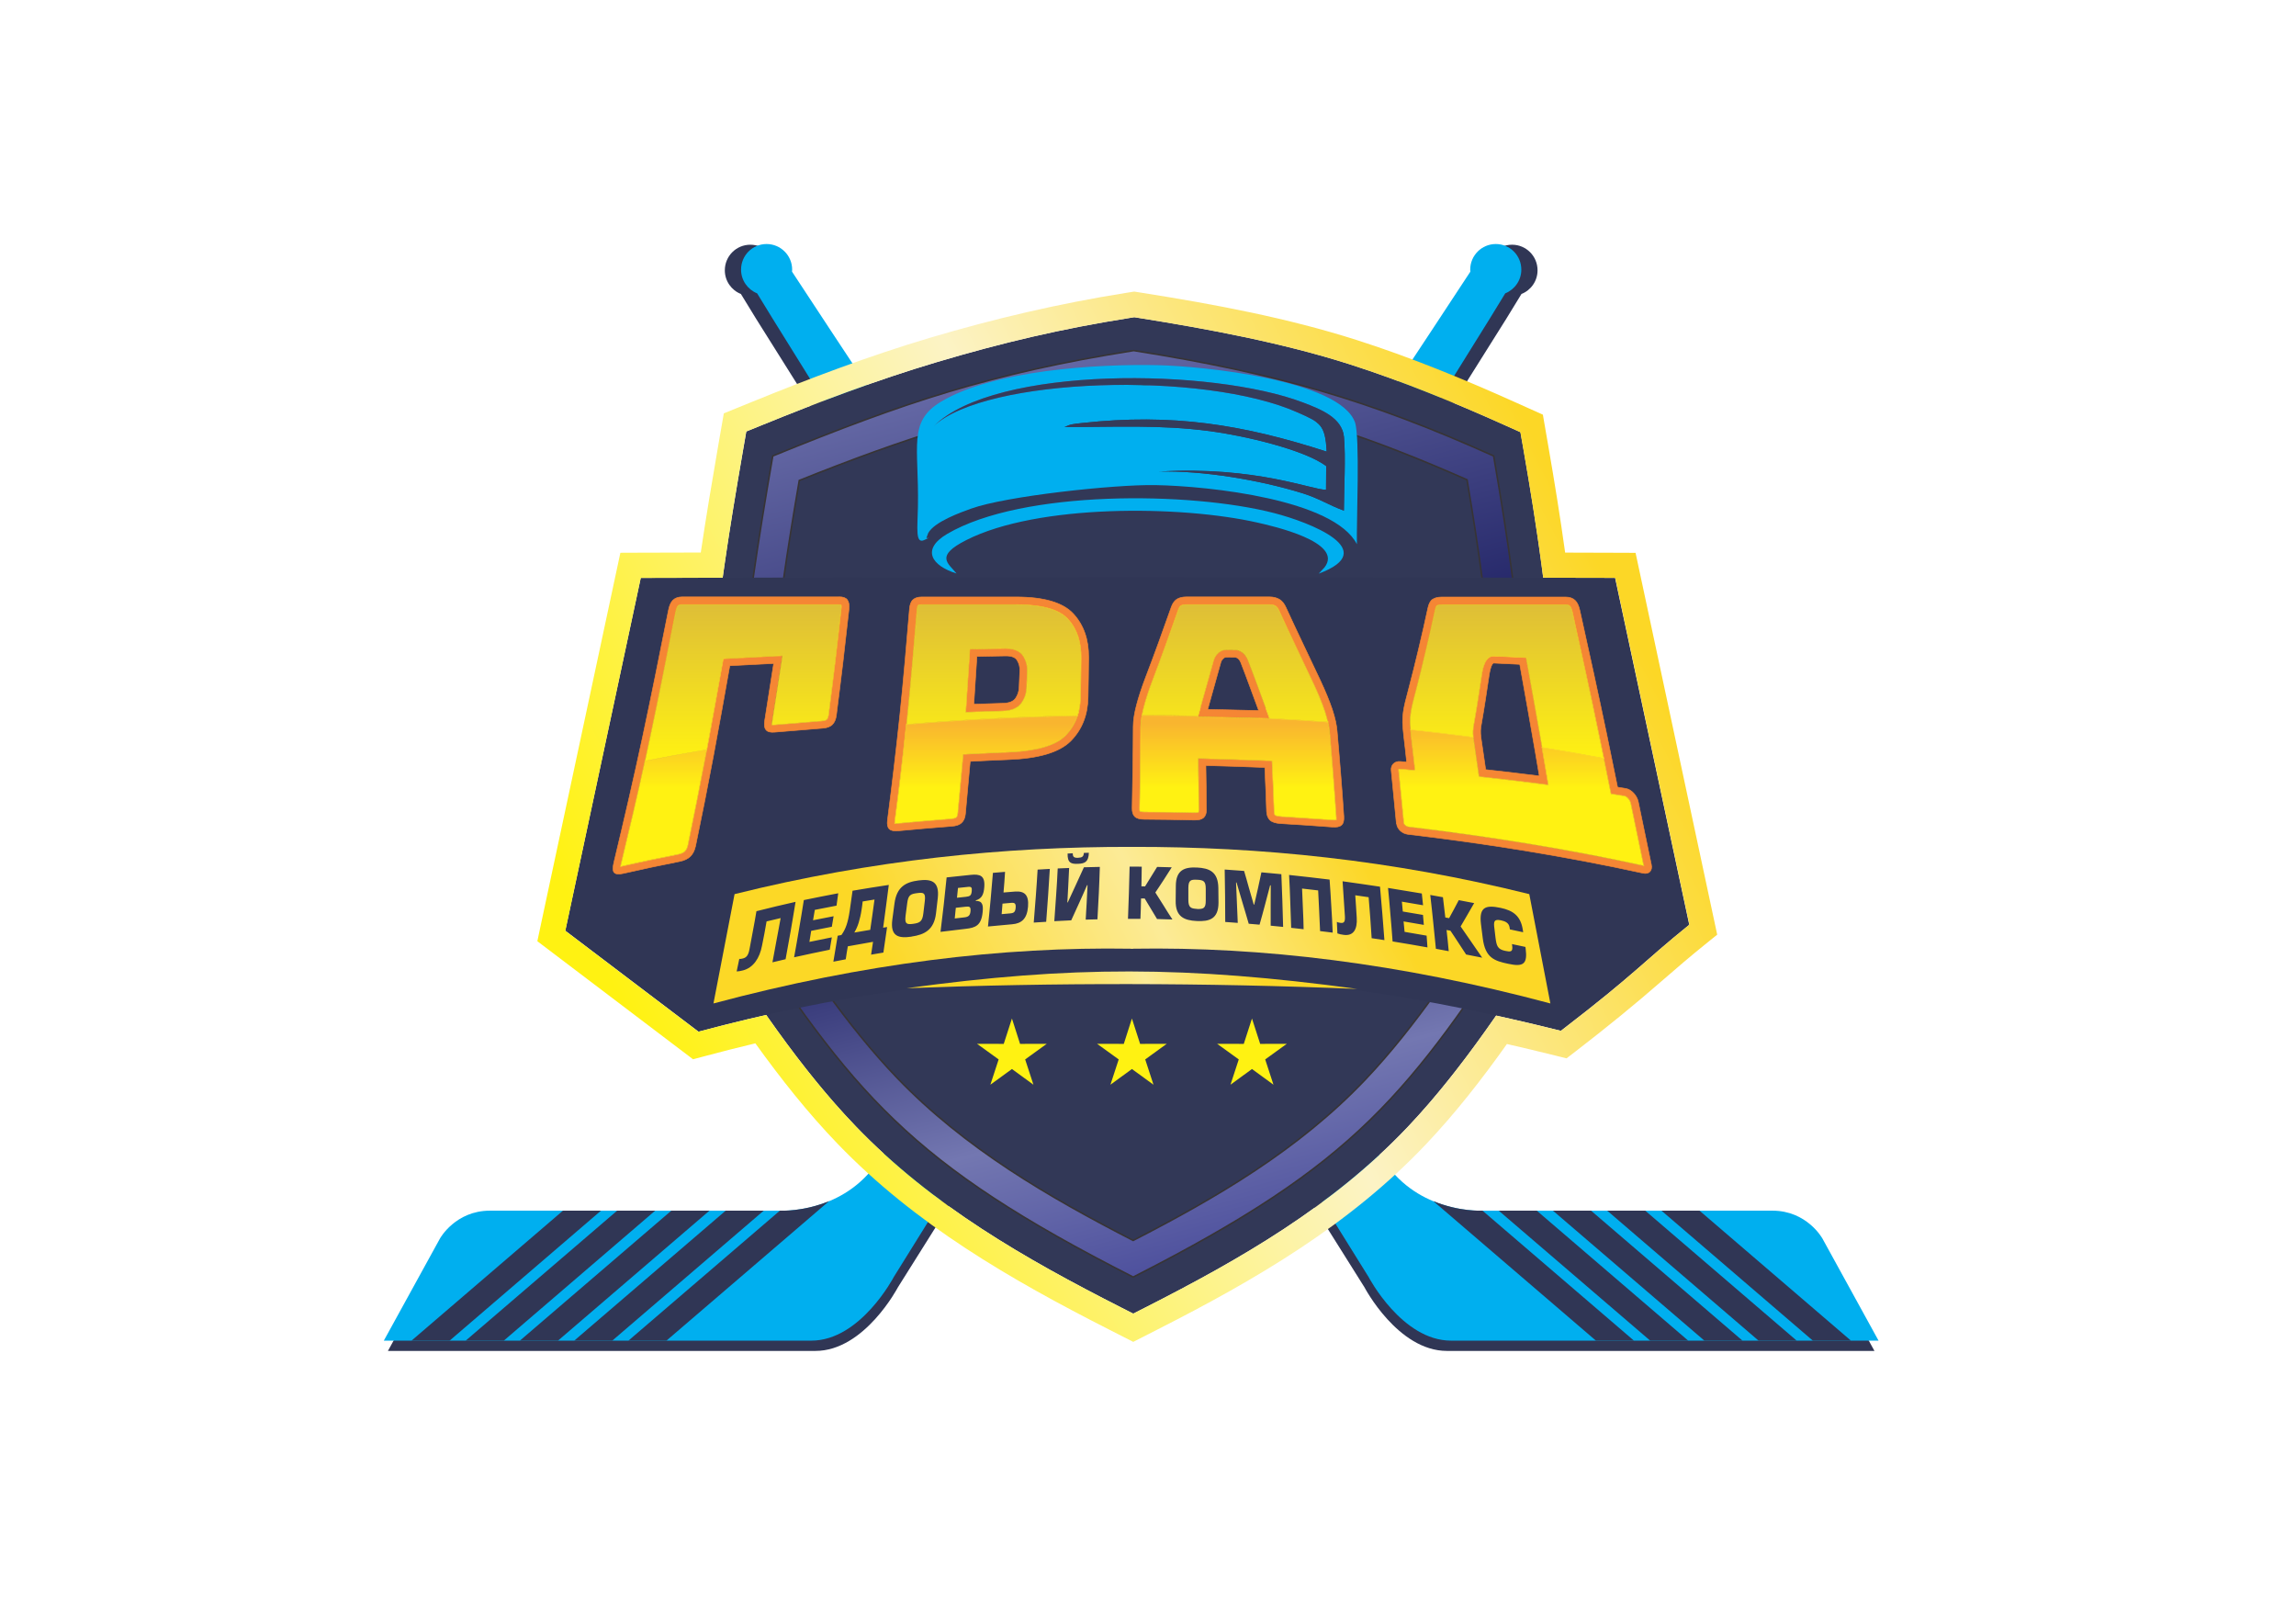
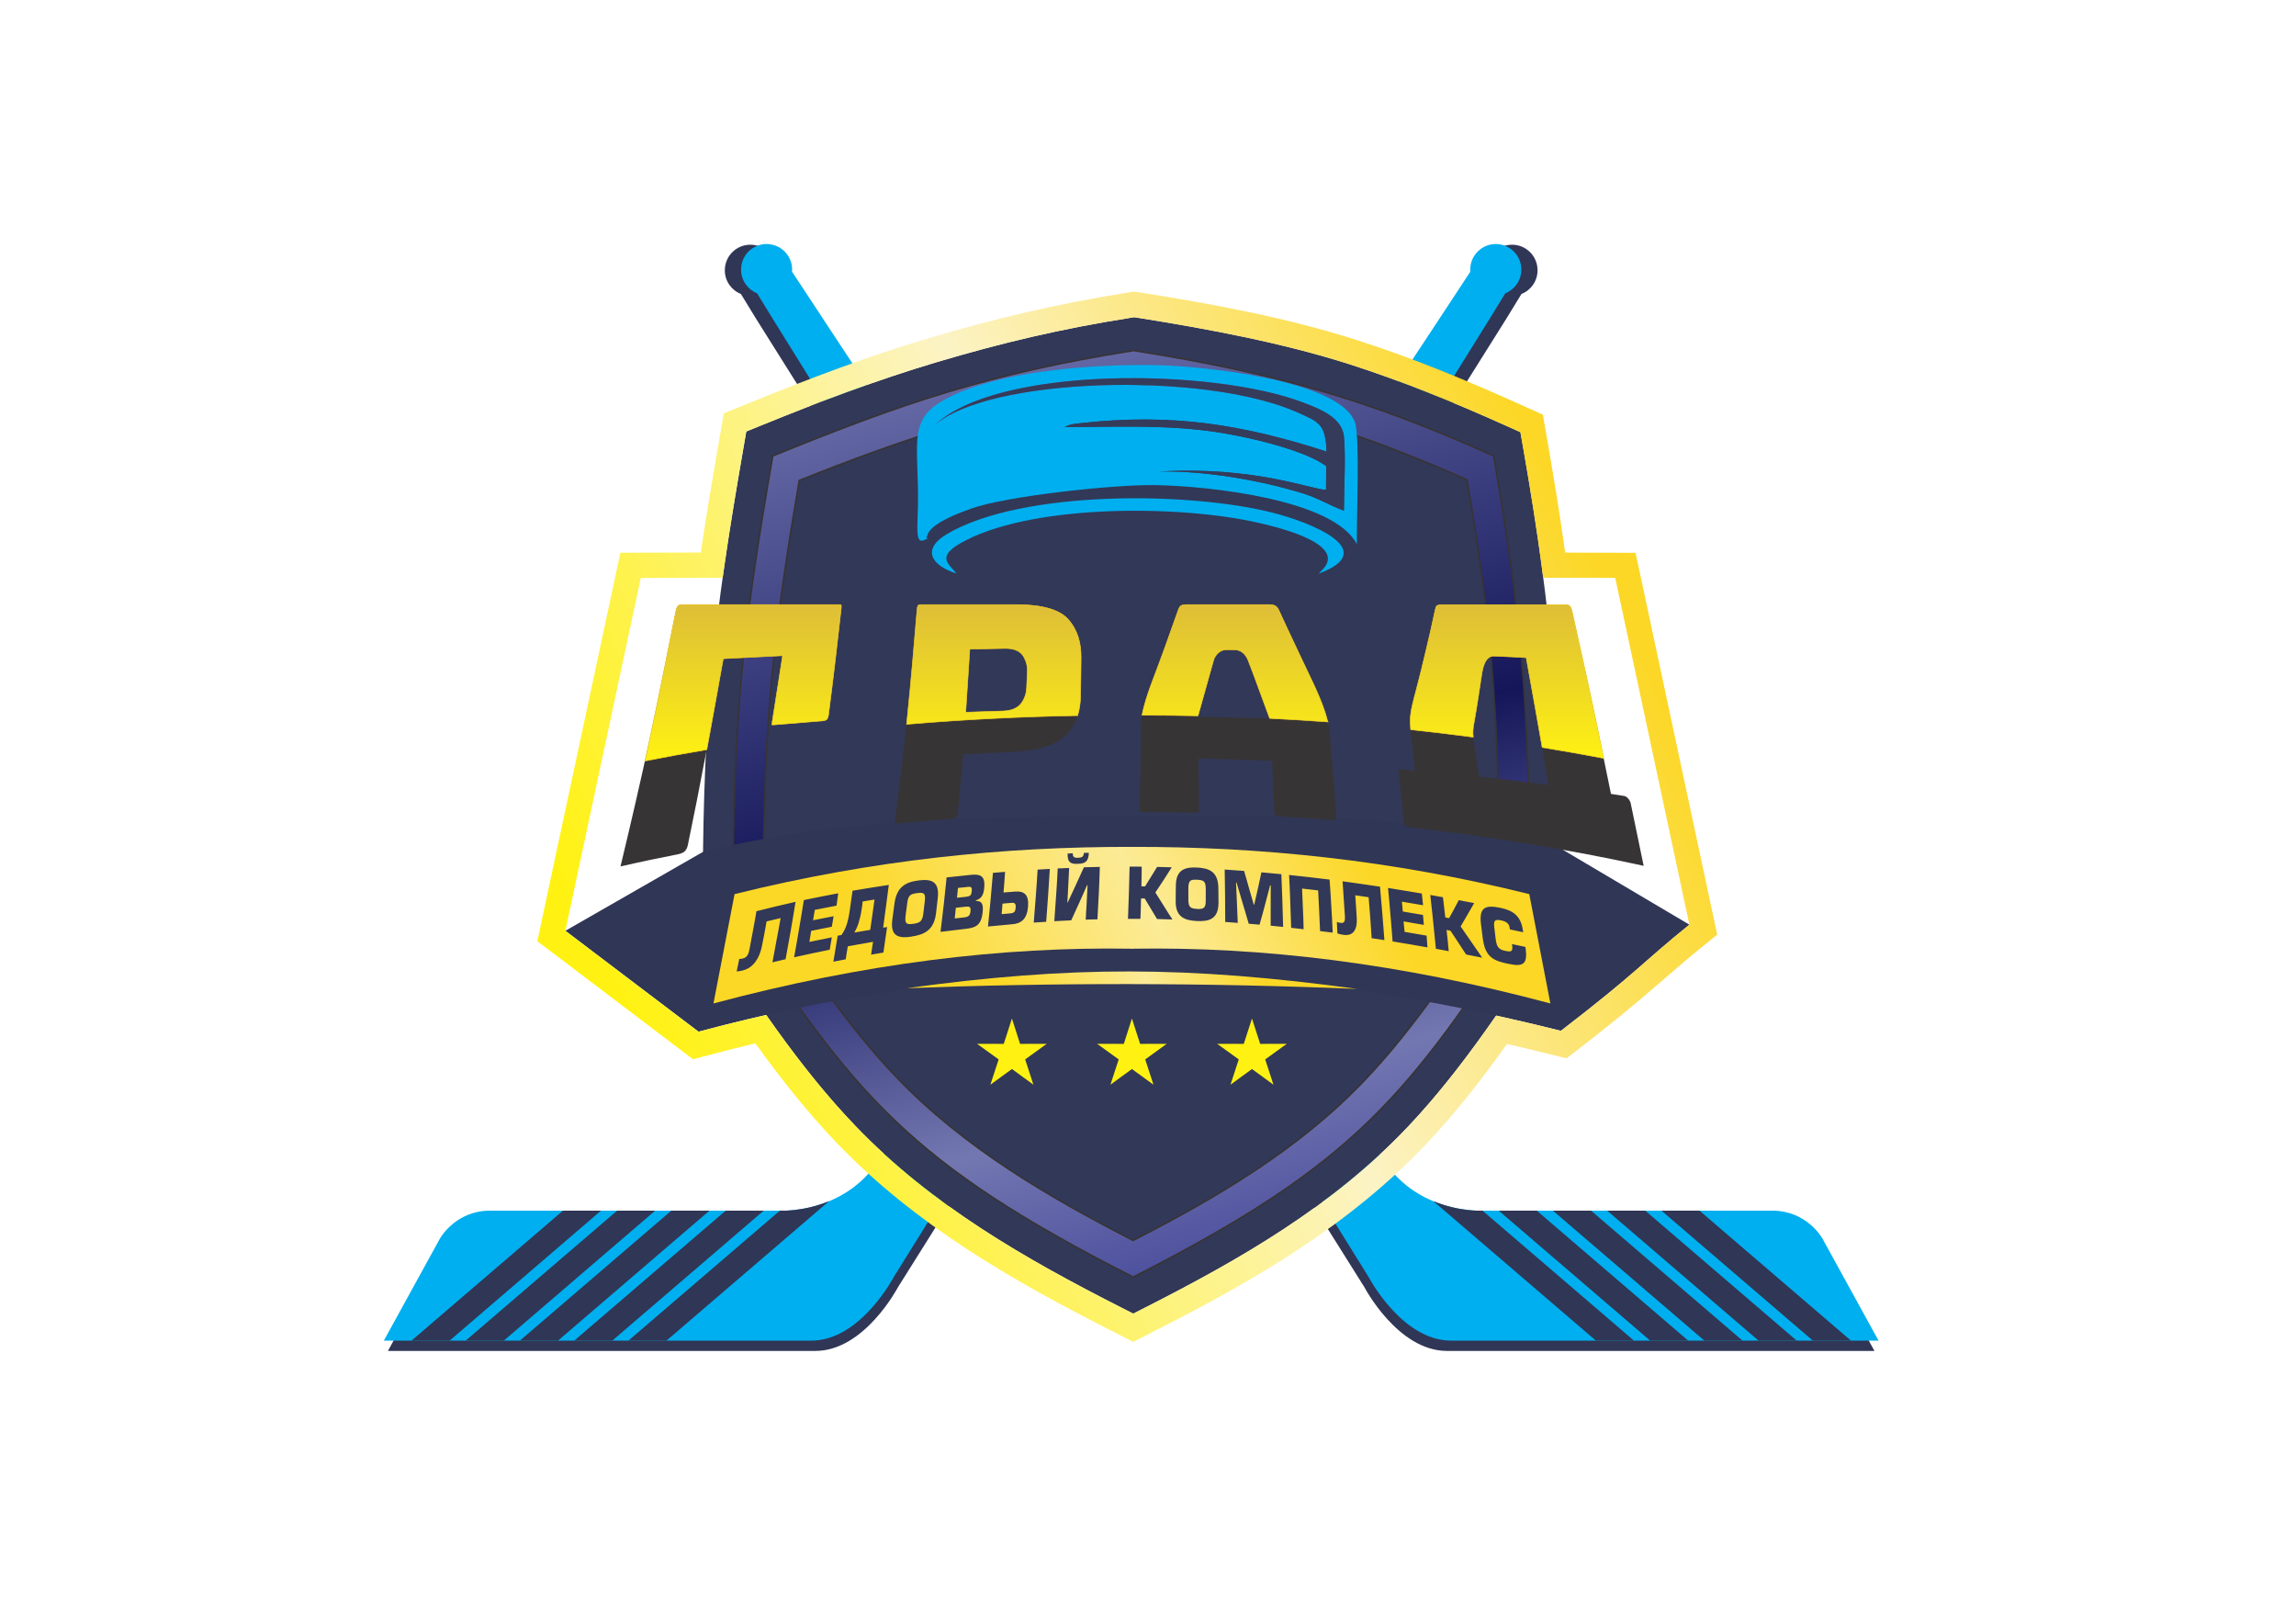
<svg xmlns="http://www.w3.org/2000/svg" xmlns:xlink="http://www.w3.org/1999/xlink" xml:space="preserve" width="297mm" height="210mm" version="1.1" style="shape-rendering:geometricPrecision; text-rendering:geometricPrecision; image-rendering:optimizeQuality; fill-rule:evenodd; clip-rule:evenodd" viewBox="0 0 29700 21000">
  <defs>
    <style type="text/css">
   
    .str1 {stroke:#F58634;stroke-width:7.62}
    .str2 {stroke:#FCD726;stroke-width:7.62}
    .str0 {stroke:#373435;stroke-width:20}
    .fil1 {fill:#00AFEF}
    .fil0 {fill:#303655}
    .fil2 {fill:#323857}
    .fil11 {fill:#353B5A}
    .fil7 {fill:#373435}
    .fil6 {fill:#F58634}
    .fil9 {fill:#FFF212}
    .fil5 {fill:#323857;fill-rule:nonzero}
    .fil13 {fill:url(#id0)}
    .fil3 {fill:url(#id1)}
    .fil12 {fill:url(#id2)}
    .fil8 {fill:url(#id3)}
    .fil4 {fill:url(#id4)}
    .fil10 {fill:url(#id5)}
   
  </style>
    <linearGradient id="id0" gradientUnits="userSpaceOnUse" x1="14544.5" y1="9842.41" x2="14544.5" y2="7819.93">
      <stop offset="0" style="stop-color:#FFF212" />
      <stop offset="1" style="stop-color:#DEBE37" />
    </linearGradient>
    <linearGradient id="id1" gradientUnits="userSpaceOnUse" x1="16338.6" y1="16996.5" x2="12926.5" y2="4054.62">
      <stop offset="0" style="stop-color:#3E4095" />
      <stop offset="0.22" style="stop-color:#7377B1" />
      <stop offset="0.522" style="stop-color:#141659" />
      <stop offset="1" style="stop-color:#6F73AF" />
    </linearGradient>
    <linearGradient id="id2" gradientUnits="userSpaceOnUse" x1="14645" y1="11000.2" x2="14645" y2="9354.81">
      <stop offset="0" style="stop-color:#FFF212" />
      <stop offset="0.49" style="stop-color:#FFF212" />
      <stop offset="1" style="stop-color:#F9B52F" />
    </linearGradient>
    <linearGradient id="id3" gradientUnits="userSpaceOnUse" x1="20745.3" y1="7423.01" x2="8417.6" y2="13703.2">
      <stop offset="0" style="stop-color:#FCD726" />
      <stop offset="0.451" style="stop-color:#FCF3C5" />
      <stop offset="1" style="stop-color:#FFF212" />
    </linearGradient>
    <linearGradient id="id4" gradientUnits="userSpaceOnUse" x1="17373.1" y1="10573" x2="11911.6" y2="13355.3">
      <stop offset="0" style="stop-color:#FCD726" />
      <stop offset="0.451" style="stop-color:#FCEB97" />
      <stop offset="1" style="stop-color:#FCD826" />
    </linearGradient>
    <linearGradient id="id5" gradientUnits="userSpaceOnUse" xlink:href="#id4" x1="15972.1" y1="11962.5" x2="13312.6" y2="13317.4">
  </linearGradient>
  </defs>
  <g id="Слой_x0020_1">
    <g id="_281052464">
      <path class="fil0" d="M5748 16146c0,0 199,-354 642,-354 442,0 3761,0 3761,0 0,0 748,42 1212,-571 498,-656 7262,-10772 7867,-11700 -1,-8 -2,-17 -2,-25 0,-183 148,-331 331,-331 183,0 330,148 330,331 0,139 -86,258 -208,306l-196 320 -7870 12527c0,0 -431,823 -1067,823 -465,0 -5530,0 -5530,0l730 -1327z" />
      <path class="fil1" d="M5695 16012c0,0 199,-354 642,-354 442,0 3760,0 3760,0 0,0 748,42 1213,-571 497,-656 7105,-10647 7710,-11574 -1,-9 -2,-17 -2,-26 0,-182 148,-331 331,-331 183,0 330,148 330,331 0,139 -86,258 -208,307l-196 320 -7713 12401c0,0 -431,824 -1067,824 -464,0 -5530,0 -5530,0l730 -1328z" />
      <path class="fil0" d="M8475 15658l-1958 1681c-173,0 -339,0 -493,0l1959 -1681c164,0 329,0 492,0z" />
      <path class="fil0" d="M7282 15658c156,0 321,0 492,0l-1958 1681c-192,0 -358,0 -493,0l1959 -1681z" />
      <path class="fil0" d="M9177 15658l-1959 1681c-168,0 -333,0 -493,0l1959 -1681c172,0 339,0 493,0z" />
      <path class="fil0" d="M9879 15658l-1959 1681c-164,0 -328,0 -492,0l1959 -1681c200,0 369,0 493,0z" />
      <path class="fil0" d="M10093 15658c0,0 296,16 632,-124l-2104 1805c-161,0 -325,0 -492,0l1959 -1681c3,0 5,0 5,0z" />
      <path class="fil0" d="M23517 16146c0,0 -199,-354 -642,-354 -442,0 -3761,0 -3761,0 0,0 -748,42 -1212,-571 -498,-656 -7262,-10772 -7867,-11700 1,-8 2,-17 2,-25 0,-183 -148,-331 -331,-331 -183,0 -330,148 -330,331 0,139 86,258 208,306l196 320 7870 12527c0,0 431,823 1067,823 465,0 5530,0 5530,0l-730 -1327z" />
      <path class="fil1" d="M23570 16012c0,0 -199,-354 -642,-354 -442,0 -3760,0 -3760,0 0,0 -748,42 -1213,-571 -497,-656 -7105,-10647 -7710,-11574 1,-9 2,-17 2,-26 0,-182 -148,-331 -331,-331 -183,0 -330,148 -330,331 0,139 86,258 208,307l196 320 7713 12401c0,0 431,824 1067,824 464,0 5530,0 5530,0l-730 -1328z" />
      <path class="fil0" d="M20790 15658l1958 1681c173,0 339,0 493,0l-1959 -1681c-164,0 -329,0 -492,0z" />
      <path class="fil0" d="M21984 15658c-156,0 -321,0 -492,0l1958 1681c192,0 358,0 493,0l-1959 -1681z" />
      <path class="fil0" d="M20088 15658l1959 1681c168,0 333,0 493,0l-1959 -1681c-172,0 -339,0 -493,0z" />
      <path class="fil0" d="M19387 15658l1959 1681c164,0 328,0 492,0l-1959 -1681c-200,0 -369,0 -493,0z" />
      <path class="fil0" d="M19172 15658c0,0 -296,16 -632,-124l2104 1805c161,0 325,0 492,0l-1959 -1681c-3,0 -5,0 -5,0z" />
      <path class="fil2" d="M20103 12008c-578,887 -1173,1807 -1892,2566 -976,1030 -2168,1712 -3387,2332l-165 84 -165 -84c-1229,-625 -2436,-1311 -3426,-2341 -726,-755 -1325,-1667 -1905,-2557l-73 -112 0 -137c0,-998 18,-1993 107,-2987 88,-993 245,-1975 416,-2955l41 -237 207 -84c744,-303 1492,-585 2258,-813 854,-254 1623,-434 2498,-572l56 -9 56 9c893,142 1860,322 2727,599 687,220 1354,494 2016,791l196 88 40 228c171,981 315,1959 389,2954 74,993 81,1992 81,2988l0 137 -73 112z" />
      <path class="fil3 str0" d="M14659 16517c-2899,-1474 -3612,-2355 -5178,-4758 0,-2384 108,-3521 515,-5862 1702,-693 2814,-1069 4669,-1363 1855,294 3050,642 4656,1363 407,2342 463,3479 463,5862 -1566,2403 -2227,3284 -5126,4758zm4735 -4895c-1,-927 -9,-1857 -78,-2782 -66,-887 -191,-1761 -339,-2635 -572,-252 -1149,-485 -1742,-674 -813,-260 -1733,-430 -2570,-565 -824,133 -1538,303 -2342,542 -672,200 -1330,444 -1984,706 -150,875 -286,1754 -364,2640 -82,921 -101,1843 -103,2767 526,807 1079,1639 1734,2321 878,913 1963,1541 3052,2101 1078,-554 2146,-1176 3009,-2087 650,-686 1200,-1528 1726,-2335z" />
-       <path class="fil0" d="M8288 7474c-339,1587 -637,2978 -976,4564 996,-364 2175,-651 3364,-847 2219,-365 5437,-401 7683,-98 1272,171 2522,454 3492,866 -339,-1587 -620,-2899 -959,-4485 -4210,-12 -8394,-11 -12604,0z" />
      <path class="fil0" d="M14988 12623l0 8 -345 -6 -345 6 0 -8c-1817,3 -3509,251 -5262,720l-1722 -1305 1777 -1019c1839,-457 3659,-458 5553,-458 1894,0 3694,-51 5533,406l1676 992c-634,512 -665,606 -1662,1373 -1727,-430 -3373,-706 -5202,-709z" />
      <path class="fil4" d="M9502 11564c1782,-443 3486,-615 5140,-611 1654,-4 3358,168 5140,611 91,471 182,943 273,1414 -1952,-522 -3739,-735 -5395,-708l0 1 -18 0 -18 0 0 -1c-1657,-27 -3443,186 -5395,708 91,-471 182,-943 273,-1414z" />
      <path class="fil5" d="M9785 11785c-13,82 -29,164 -44,246 -15,82 -31,164 -46,246 -14,74 -37,107 -84,119 -23,6 -37,8 -48,6 -11,54 -23,108 -34,162 24,-1 47,-4 84,-14 131,-35 213,-156 244,-319 10,-52 21,-104 31,-157 10,-52 19,-105 28,-157 61,-14 122,-29 182,-43 -18,95 -34,191 -53,286 -18,95 -35,191 -53,286 57,-14 112,-27 170,-40 23,-124 45,-247 67,-371 22,-124 41,-247 62,-371 -167,38 -336,77 -506,121zm754 -17c94,-18 187,-37 282,-55 7,-53 14,-107 22,-160 -148,28 -296,57 -445,88 -19,123 -40,247 -61,370 -21,123 -42,247 -65,370 154,-35 307,-66 461,-98 9,-53 19,-107 27,-160 -97,19 -194,39 -290,59 7,-48 15,-96 23,-143 89,-18 179,-36 267,-53 8,-45 16,-90 23,-136 -89,17 -177,35 -266,52 7,-45 15,-90 23,-134zm489 -247c-11,85 -23,170 -36,255 -12,80 -25,140 -42,189 -17,50 -38,89 -66,128 -16,3 -33,6 -48,9 -9,56 -18,112 -28,168 -10,56 -19,112 -28,168 53,-10 106,-20 160,-31 9,-56 16,-112 27,-168 109,-20 218,-39 326,-58 -8,55 -16,111 -25,166 53,-9 105,-18 159,-27 7,-55 15,-110 24,-165 8,-55 16,-110 24,-165 -16,3 -34,5 -51,8 12,-92 24,-184 37,-276 13,-93 24,-185 36,-277 -157,24 -311,48 -468,75zm284 115c-9,65 -17,131 -27,195 -10,65 -19,130 -28,195 -70,12 -138,23 -206,35 23,-39 41,-78 56,-126 14,-48 29,-104 39,-176 5,-33 10,-66 13,-100 51,-8 103,-17 152,-25zm479 477c166,-24 292,-85 317,-302 8,-66 16,-133 23,-199 23,-217 -88,-246 -249,-225 -164,21 -284,81 -312,302 -8,67 -18,135 -27,202 -30,221 80,247 248,223zm23 -165c-85,12 -113,2 -100,-104 7,-53 14,-107 21,-161 13,-107 43,-121 129,-132 83,-11 111,-4 99,101 -6,53 -12,107 -19,160 -12,106 -45,124 -130,136zm353 104c108,-14 216,-27 325,-39 129,-14 202,-45 219,-216 9,-87 0,-148 -89,-145 -1,-2 -1,-5 0,-7 81,-23 103,-82 110,-170 13,-152 -56,-172 -175,-160 -103,10 -208,21 -312,33 -12,117 -24,235 -37,352 -13,118 -28,235 -42,352zm225 -568c45,-5 91,-9 134,-14 42,-4 48,13 44,55 -5,56 -21,68 -77,74 -39,4 -76,8 -114,12 4,-42 8,-85 13,-127zm-28 257c41,-5 82,-9 126,-14 53,-6 69,1 64,59 -5,57 -29,73 -81,79 -41,5 -82,9 -123,14 4,-46 9,-92 14,-138zm638 -465c-53,4 -106,9 -158,13 -9,116 -20,231 -30,347 -10,116 -23,231 -34,347 104,-10 209,-20 312,-29 124,-10 193,-72 206,-226 13,-154 -45,-206 -169,-197 -49,4 -99,8 -148,12 3,-45 8,-89 11,-134 4,-44 6,-89 9,-134zm-34 411c38,-3 75,-7 112,-10 46,-4 63,8 58,65 -5,53 -23,67 -69,71 -37,3 -75,7 -112,10 4,-46 8,-91 11,-137zm612 -449c-55,3 -106,6 -158,9 -7,114 -14,229 -23,343 -8,114 -18,228 -27,342 53,-4 106,-7 161,-10 8,-114 17,-228 25,-342 8,-114 14,-228 22,-342zm251 -12c-49,2 -101,4 -149,6 -5,114 -12,228 -20,341 -7,114 -15,228 -24,341 72,-4 145,-8 219,-11 35,-76 70,-152 104,-228 34,-76 69,-152 101,-227 2,0 4,0 6,0 -3,74 -7,149 -11,223 -4,74 -8,149 -13,223 50,-2 101,-3 152,-4 7,-113 12,-226 18,-339 6,-113 9,-226 13,-339 -69,2 -138,3 -206,5 -34,76 -69,151 -104,227 -34,76 -69,152 -105,228 -2,0 -4,0 -5,0 3,-74 8,-149 12,-224 4,-75 8,-149 11,-224zm46 -190c-22,1 -45,2 -67,3 -3,123 47,137 135,133 83,-3 137,-21 140,-143 -23,1 -43,1 -65,2 -2,48 -23,61 -74,63 -51,2 -70,-10 -69,-58zm892 173c-53,-1 -105,-1 -157,-1 -2,113 -6,225 -9,338 -3,113 -7,225 -12,338 54,0 106,-1 161,0 1,-44 4,-88 5,-132 2,-44 2,-88 3,-132 15,0 32,0 47,0 27,44 54,89 80,133 27,45 54,89 80,133 66,2 132,4 199,6 -39,-58 -75,-117 -111,-175 -36,-58 -73,-117 -110,-174 36,-55 73,-108 108,-163 35,-54 69,-109 104,-163 -63,-2 -127,-3 -189,-5 -51,84 -104,168 -156,252 -15,0 -32,0 -47,-1 2,-85 3,-169 4,-254zm712 703c165,8 280,-28 281,-237 0,-64 -1,-128 -2,-191 -3,-209 -116,-256 -277,-264 -159,-7 -272,30 -273,238 0,64 -1,127 -2,191 -4,208 111,255 273,263zm3 -157c-82,-4 -112,-19 -112,-119 0,-51 0,-102 0,-152 1,-101 31,-110 112,-106 83,4 113,16 113,116 0,51 0,102 0,152 1,101 -29,113 -113,110zm358 -509c2,113 4,226 5,339 1,113 2,226 2,339 54,3 107,7 162,12 -3,-87 -8,-174 -11,-261 -3,-87 -7,-174 -11,-261 2,0 3,-1 6,-1 27,89 53,178 79,267 26,89 54,178 79,267 46,4 93,7 140,12 25,-85 47,-170 70,-255 23,-85 44,-170 67,-255 2,1 5,2 8,3 0,87 -1,174 -1,260 0,87 0,174 0,260 53,5 106,10 161,16 -3,-114 -6,-227 -10,-341 -4,-114 -9,-227 -13,-341 -87,-9 -172,-16 -258,-24 -15,70 -29,139 -45,209 -16,70 -32,139 -48,209 -2,0 -4,0 -6,-1 -21,-73 -43,-145 -63,-218 -20,-72 -40,-145 -62,-217 -83,-6 -167,-12 -249,-18zm833 70c7,114 11,228 15,342 4,114 9,228 12,342 54,6 107,12 161,18 -1,-88 -5,-175 -9,-263 -4,-88 -7,-175 -11,-263 69,8 138,16 208,24 4,88 8,176 13,263 5,88 9,176 12,263 54,7 108,13 163,20 -5,-114 -10,-229 -18,-343 -7,-115 -13,-229 -22,-343 -175,-21 -351,-42 -525,-60zm692 82c6,75 11,150 15,226 5,75 11,150 15,226 4,68 -9,92 -55,86 -23,-3 -35,-6 -49,-13 2,50 4,99 7,149 25,9 47,15 82,19 125,17 178,-71 168,-222 -3,-48 -6,-97 -9,-145 -3,-48 -7,-96 -10,-145 58,8 116,17 173,25 7,88 14,177 21,265 6,88 12,177 18,265 55,8 109,16 165,25 -8,-115 -17,-230 -27,-345 -10,-115 -19,-230 -30,-346 -162,-24 -323,-48 -484,-70zm765 263c93,15 183,31 276,47 -5,-51 -11,-101 -16,-152 -145,-25 -291,-49 -437,-72 12,116 21,231 31,346 10,115 20,231 28,346 150,24 300,50 451,77 -3,-51 -7,-101 -11,-152 -96,-17 -191,-33 -285,-49 -5,-45 -8,-90 -13,-135 88,15 173,30 262,45 -4,-43 -8,-86 -11,-129 -88,-15 -175,-30 -261,-44 -5,-42 -8,-84 -12,-127zm532 -57c-55,-10 -108,-19 -163,-29 14,116 26,232 38,348 12,116 24,232 35,348 55,10 109,20 166,31 -4,-46 -8,-91 -13,-137 -5,-46 -9,-91 -15,-137 16,3 34,6 50,9 34,51 69,102 102,154 33,51 67,103 101,154 68,14 138,27 208,41 -48,-68 -93,-135 -140,-203 -47,-67 -93,-134 -139,-201 30,-50 59,-101 88,-151 29,-51 58,-101 87,-151 -66,-13 -133,-25 -199,-38 -40,78 -83,156 -125,233 -18,-3 -34,-6 -49,-9 -10,-88 -20,-175 -31,-263zm1039 453c-1,-9 -3,-18 -4,-28 -27,-182 -125,-253 -287,-287 -92,-19 -163,-24 -207,4 -44,28 -62,89 -48,205 7,61 15,121 23,182 16,128 54,203 111,249 57,46 132,65 218,83 198,43 252,3 226,-197 -1,-7 -2,-14 -3,-21 -59,-13 -116,-25 -174,-37 1,7 2,14 3,21 11,83 -21,81 -90,67 -101,-21 -112,-66 -126,-171 -5,-37 -8,-74 -13,-110 -14,-101 -8,-133 85,-114 56,12 101,34 110,90 1,9 3,18 4,27 57,12 114,24 172,37z" />
-       <path class="fil6 str1" d="M18063 10651c-22,-229 -45,-459 -67,-688 -7,-68 45,-120 115,-114 28,2 57,5 85,7 -12,-113 -24,-226 -38,-339 -8,-68 -12,-126 -14,-173 -1,-47 2,-91 8,-133 6,-42 15,-87 26,-133 11,-46 25,-100 42,-162 46,-173 88,-346 130,-520 41,-175 83,-351 120,-529 11,-55 31,-94 59,-114 31,-21 70,-31 120,-31l489 0 7 0 8 0 3 0 6 0 8 0 1084 0c50,0 90,14 120,42 30,28 50,73 63,135 118,531 235,1063 346,1594 47,229 94,458 141,688 35,5 71,11 106,17 73,12 145,90 162,171 56,271 113,542 169,813 17,80 -30,128 -108,111 -1035,-226 -2047,-385 -3043,-503 -73,-9 -138,-69 -144,-138zm-2271 -2084c-58,203 -112,406 -170,608 220,4 440,9 660,15 -77,-207 -151,-415 -231,-620 -10,-26 -23,-42 -36,-53 -13,-11 -28,-16 -45,-17 -35,0 -69,-1 -104,-1 -15,0 -29,5 -40,16 -12,11 -27,27 -34,52zm-186 1900c1,51 -13,87 -38,109 -25,22 -63,31 -120,30 -216,-5 -432,-9 -648,-10 -55,0 -98,-12 -121,-35 -24,-23 -35,-59 -34,-110 4,-176 7,-351 9,-527 3,-176 4,-351 5,-527 0,-80 15,-172 42,-276 27,-103 66,-224 119,-363 57,-151 115,-301 169,-453 54,-150 109,-302 162,-453 16,-45 38,-78 69,-100 31,-21 74,-32 127,-32 358,0 715,0 1074,0 51,0 95,11 131,33 35,22 61,56 82,102 71,156 145,312 219,468 74,157 149,314 224,472 68,145 120,272 157,381 36,109 57,205 63,288 15,183 32,365 46,548 14,183 29,365 40,548 3,52 -5,90 -30,111 -24,22 -63,29 -119,25 -225,-17 -449,-32 -672,-45 -58,-4 -104,-17 -132,-42 -27,-24 -44,-63 -46,-115 -5,-189 -15,-379 -23,-568 -256,-10 -510,-19 -763,-25 3,187 7,375 7,562zm-3294 219c-229,18 -460,37 -690,59 -58,5 -97,-2 -119,-24 -22,-21 -30,-59 -23,-112 59,-455 113,-911 161,-1368 47,-455 86,-912 124,-1368 5,-53 18,-92 45,-116 25,-23 61,-36 112,-36 408,0 814,0 1221,0 362,0 608,73 741,217 133,144 200,332 198,564 -1,171 -4,342 -7,513 -4,232 -78,420 -224,568 -146,147 -417,227 -806,241 -167,6 -332,15 -495,23 -22,227 -40,454 -62,681 -5,52 -23,90 -51,115 -27,25 -68,39 -126,43zm325 -2198c-14,206 -27,413 -40,620 126,-4 251,-8 377,-12 82,-2 136,-25 163,-65 28,-41 44,-88 46,-139 3,-71 6,-143 9,-214 3,-51 -10,-97 -34,-137 -23,-40 -73,-59 -153,-58 -124,2 -247,4 -368,7zm-1784 -768c-676,0 -1354,0 -2030,0 -51,0 -90,15 -119,43 -29,29 -47,75 -59,138 -108,542 -216,1085 -332,1627 -116,542 -242,1085 -372,1626 -15,64 -16,108 3,130 20,23 61,26 121,12 244,-56 487,-107 729,-155 58,-12 103,-33 135,-64 33,-32 56,-76 69,-137 81,-388 158,-777 231,-1165 73,-388 142,-777 211,-1165 189,-10 378,-20 568,-29 -38,246 -77,492 -116,738 -9,58 -3,99 18,122 20,24 58,33 111,28 208,-18 416,-35 622,-51 55,-4 95,-19 123,-46 27,-26 46,-67 53,-123 29,-229 58,-458 85,-686 27,-229 52,-458 78,-686 6,-55 -3,-95 -22,-120 -19,-25 -54,-38 -105,-38zm8470 856l0 0c-11,-1 -40,20 -62,167 -31,206 -61,411 -97,614 -6,33 -11,63 -12,91 -1,29 1,59 5,89 21,139 41,278 61,417 231,25 462,53 694,82 -17,-101 -34,-201 -51,-302 -65,-380 -134,-761 -202,-1142 -112,-6 -225,-11 -336,-16z" />
      <path class="fil7" d="M21261 11195c-56,-269 -112,-537 -167,-806 -7,-34 -45,-88 -82,-94 -35,-6 -70,-11 -106,-17l-67 -10 -14 -67c-47,-229 -94,-458 -141,-687 -110,-532 -227,-1062 -345,-1592 -5,-23 -17,-69 -35,-85 -14,-13 -35,-15 -53,-15l-1603 0c-19,0 -48,2 -64,13 -9,8 -18,42 -20,54 -37,178 -79,355 -121,532 -41,175 -84,349 -130,523 -14,53 -29,106 -41,159 -10,41 -18,83 -24,125 -6,38 -8,77 -7,116 2,55 7,110 13,164 13,113 25,227 38,340l13 118 -119 -10c-28,-2 -56,-5 -85,-7 -2,0 -7,0 -9,1 -1,1 -1,5 0,6 23,230 46,459 68,689 2,25 36,47 59,50 1022,122 2037,283 3043,503zm-1935 -2714c112,5 225,10 337,16l77 4 14 76c69,381 137,762 203,1143 17,101 34,201 51,302l22 130 -130 -17c-231,-29 -462,-57 -693,-82l-75 -8 -11 -75c-20,-139 -40,-277 -61,-416 -5,-35 -7,-70 -6,-105 1,-36 7,-71 14,-106 36,-203 66,-407 97,-611 13,-88 42,-256 163,-250zm-2042 2122c2,-10 1,-25 1,-32 -12,-182 -26,-365 -40,-547 -14,-183 -31,-365 -46,-548 -7,-89 -30,-181 -59,-265 -42,-126 -95,-250 -152,-371 -74,-158 -150,-315 -224,-472 -73,-156 -148,-312 -219,-469 -10,-21 -24,-47 -44,-59 -24,-15 -52,-19 -80,-19 -358,0 -716,0 -1074,0 -21,0 -54,3 -72,15 -16,11 -26,34 -32,51 -53,152 -108,303 -162,454 -54,152 -112,303 -169,455 -44,115 -85,233 -116,353 -21,81 -38,168 -39,252 -1,176 -3,352 -5,528 -3,176 -5,352 -9,528 0,7 0,28 4,36 12,6 42,8 54,8 216,1 433,5 649,10 11,0 44,0 53,-5 5,-6 5,-27 5,-34l0 -1 0 -1c0,-187 -4,-374 -7,-560l-1 -102 102 3c255,7 509,16 764,25l90 3 4 90c8,190 18,380 23,570 0,12 3,35 13,44 13,11 57,16 73,17 225,14 449,29 674,45 9,1 30,2 43,-1zm-1006 -1314c-220,-6 -439,-11 -659,-15l-127 -2 35 -122c58,-202 112,-406 170,-608 11,-38 32,-70 61,-96 29,-27 68,-42 108,-42 35,0 70,1 105,1 39,1 75,14 105,39 30,25 51,57 66,93 81,206 154,414 231,621l50 136 -145 -4zm-4704 1361c12,1 29,0 37,-1 230,-21 461,-41 691,-59 18,-1 53,-6 67,-18 14,-12 18,-35 20,-52 22,-227 41,-454 62,-681l8 -84 84 -4c165,-8 331,-17 497,-23 223,-9 573,-45 740,-213 137,-138 192,-308 196,-500 3,-171 6,-341 7,-512 1,-186 -45,-359 -172,-497 -149,-162 -465,-185 -669,-185 -407,0 -814,0 -1221,0 -11,0 -36,1 -45,10 -9,8 -13,42 -14,53 -39,457 -77,913 -124,1369 -47,457 -102,914 -161,1370 -1,6 -2,18 -2,27zm1059 -2257c123,-3 246,-5 369,-7 92,-1 190,21 239,107 34,59 50,123 47,191 -4,71 -6,142 -9,213 -3,69 -24,133 -63,190 -54,81 -150,106 -241,109 -125,4 -251,8 -376,12l-108 4 7 -108c13,-207 27,-413 40,-620l6 -90 90 -2zm-2651 982c9,1 20,0 26,0 208,-18 415,-35 623,-51 18,-1 49,-5 63,-19 14,-14 21,-46 23,-64 29,-228 58,-457 85,-686 27,-229 52,-457 78,-686 1,-10 3,-33 -1,-46 -9,-2 -22,-3 -29,-3 -677,0 -1353,0 -2030,0 -18,0 -37,2 -50,15 -17,16 -28,66 -32,87 -108,543 -216,1087 -332,1628 -117,545 -243,1087 -373,1629 -1,6 -4,16 -6,27 5,-1 10,-2 13,-3 243,-56 487,-107 732,-155 29,-6 64,-17 86,-38 23,-23 35,-55 41,-87 80,-387 157,-775 230,-1164 73,-388 142,-776 210,-1164l14 -76 78 -4c190,-10 379,-20 569,-29l120 -6 -18 118c-38,246 -77,492 -116,738 -1,8 -3,25 -3,38z" />
      <path class="fil8" d="M19353 13135c-353,508 -727,1001 -1142,1439 -976,1030 -2168,1712 -3387,2332l-165 84 -165 -84c-1229,-625 -2436,-1311 -3426,-2341 -421,-438 -800,-929 -1157,-1438 -291,66 -582,138 -876,217l-1722 -1305c339,-1587 637,-2978 976,-4564 353,-1 706,-2 1059,-3 77,-553 169,-1104 264,-1654l41 -237 207 -84c744,-303 1492,-585 2258,-813 854,-254 1623,-434 2498,-572l56 -9 56 9c893,142 1860,322 2727,599 687,220 1354,494 2016,791l196 88 40 228c96,551 184,1101 255,1654 311,1 621,2 932,2 339,1587 620,2899 959,4485 -634,512 -665,606 -1662,1373 -281,-70 -559,-136 -836,-197zm141 366c-322,453 -665,894 -1047,1297 -992,1047 -2205,1752 -3476,2398l-312 159 -312 -159c-1282,-652 -2507,-1359 -3514,-2405 -388,-403 -735,-843 -1062,-1297 -218,52 -436,107 -652,165l-154 41 -2014 -1527 43 -203c325,-1521 650,-3043 976,-4564l55 -257 263 -1c259,-1 518,-1 777,-2 69,-463 146,-924 226,-1385l72 -415 374 -152c751,-306 1511,-592 2288,-824 841,-250 1673,-444 2540,-582l107 -17 107 17c929,147 1878,324 2775,611 700,224 1380,504 2050,805l354 159 69 399c80,461 155,922 219,1385 216,1 432,1 648,2l263 1 55 257c320,1495 639,2990 959,4485l42 196 -156 126c-185,149 -364,302 -543,458 -368,321 -738,622 -1125,920l-125 96 -153 -38c-205,-51 -410,-100 -616,-147z" />
      <g>
        <polygon class="fil9" points="16195,13173 16301,13501 16645,13500 16366,13702 16473,14029 16195,13826 15917,14029 16024,13702 15745,13500 16089,13501 " />
        <polygon class="fil9" points="14642,13173 14748,13501 15092,13500 14814,13702 14921,14029 14642,13826 14364,14029 14471,13702 14192,13500 14537,13501 " />
        <polygon class="fil9" points="13090,13173 13195,13501 13540,13500 13261,13702 13368,14029 13090,13826 12811,14029 12918,13702 12639,13500 12984,13501 " />
      </g>
      <path class="fil10" d="M11728 12781c1902,-73 3845,-72 5829,9 -2212,-299 -3700,-300 -5829,-9z" />
      <path class="fil1" d="M12079 5511c793,-785 3606,-752 4777,-305 231,88 506,196 529,446 24,265 0,672 -1,952 -196,-71 -318,-158 -540,-226 -546,-169 -1290,-295 -1853,-279 1256,-74 1992,243 2162,235l2 -306c-284,-214 -1067,-395 -1505,-452 -657,-86 -1225,-52 -1880,-53 82,-39 114,-39 229,-52 1162,-127 2071,17 3162,370 -17,-353 -86,-378 -371,-505 -1224,-546 -4053,-452 -4711,175zm2869 763c702,13 2308,187 2604,764 -6,-284 42,-1394 -25,-1577 -200,-549 -1975,-725 -2546,-738 -802,-18 -2137,67 -2811,474 -427,258 -282,572 -296,1352 -5,281 -37,492 83,435 116,-55 13,-6 29,-34l21 -56c81,-146 414,-265 556,-316 444,-161 1851,-314 2384,-304z" />
      <path class="fil11" d="M12079 5511c659,-627 3487,-722 4711,-175 284,127 354,152 371,505 -1091,-353 -2000,-497 -3162,-370 -116,13 -147,13 -229,52 655,1 1223,-33 1880,53 438,57 1221,239 1505,452l-2 306c-170,7 -906,-310 -2162,-235 563,-16 1307,109 1853,279 222,69 343,155 540,226 1,-280 25,-687 1,-952 -22,-250 -298,-358 -529,-446 -1171,-447 -3984,-480 -4777,305z" />
      <path class="fil1" d="M12374 7418c-109,-135 -285,-225 126,-433 920,-467 2768,-452 3766,-226 186,42 1127,251 866,581l-74 79c817,-303 -115,-664 -576,-783 -1088,-281 -3258,-301 -4229,269 -340,200 -203,412 120,512z" />
-       <path class="fil12 str2" d="M21261 11195c-56,-269 -112,-537 -167,-806 -7,-34 -45,-88 -82,-94 -35,-6 -70,-11 -106,-17l-67 -10 -14 -67c-27,-132 -54,-265 -81,-397 -267,-51 -533,-98 -798,-141l10 57c17,101 34,201 51,302l22 130 -130 -17c-231,-29 -462,-57 -693,-82l-75 -8 -11 -75c-20,-139 -40,-277 -61,-416 -1,-8 -2,-15 -3,-23 -271,-36 -541,-68 -809,-97 2,24 5,48 7,72 13,113 25,227 38,340l13 118 -119 -10c-28,-2 -56,-5 -85,-7 -2,0 -7,0 -9,1 -1,1 -1,5 0,6 23,230 46,459 68,689 2,25 36,47 59,50 1022,122 2037,283 3043,503zm-3977 -592c2,-10 1,-25 1,-32 -12,-182 -26,-365 -40,-547 -14,-183 -31,-365 -46,-548 -4,-46 -12,-92 -22,-138 -252,-18 -503,-34 -754,-46l-50 -135 50 136 -145 -4c-220,-6 -439,-11 -659,-15l-127 -2 35 -122 -31 110c-242,-5 -483,-8 -724,-8 -9,50 -15,100 -16,149 -1,176 -3,352 -5,528 -3,176 -5,352 -9,528 0,7 0,28 4,36 12,6 42,8 54,8 216,1 433,5 649,10 11,0 44,0 53,-5 5,-6 5,-27 5,-34l0 -1 0 -1c0,-187 -4,-374 -7,-560l-1 -102 102 3c255,7 509,16 764,25l90 3 4 90c8,190 18,380 23,570 0,12 3,35 13,44 13,11 57,16 73,17 225,14 449,29 674,45 9,1 30,2 43,-1zm-5710 47c12,1 29,0 37,-1 230,-21 461,-41 691,-59 18,-1 53,-6 67,-18 14,-12 18,-35 20,-52 22,-227 41,-454 62,-681l8 -84 84 -4c165,-8 331,-17 497,-23 223,-9 573,-45 740,-213 77,-78 128,-166 159,-262l-1 4c-731,13 -1469,50 -2214,113 -44,419 -94,836 -149,1254 -1,6 -2,18 -2,27zm2374 -1426c1,-5 3,-10 4,-14 -1,5 -2,10 -4,14zm-5605 619c-98,447 -203,892 -310,1337 -1,6 -4,16 -6,27 5,-1 10,-2 13,-3 243,-56 487,-107 732,-155 29,-6 64,-17 86,-38 23,-23 35,-55 41,-87 80,-387 157,-775 230,-1164l12 -63c-265,45 -531,94 -799,146z" />
      <path class="fil13 str2" d="M20745 9804c-20,-97 -40,-194 -60,-290 -110,-532 -227,-1062 -345,-1592 -5,-23 -17,-69 -35,-85 -14,-13 -35,-15 -53,-15l-1603 0c-19,0 -48,2 -64,13 -9,8 -18,42 -20,54 -37,178 -79,355 -121,532 -41,175 -84,349 -130,523 -14,53 -29,106 -41,159 -10,41 -18,83 -24,125 -6,38 -8,77 -7,116 1,31 3,62 6,93 269,29 538,61 809,97 -3,-27 -4,-55 -3,-82 1,-36 7,-71 14,-106 36,-203 66,-407 97,-611 13,-88 42,-256 163,-250 112,5 225,10 337,16l77 4 14 76c65,362 130,723 193,1086 265,43 531,90 798,141zm-3569 -466c-10,-43 -23,-86 -36,-128 -42,-126 -95,-250 -152,-371 -74,-158 -150,-315 -224,-472 -73,-156 -148,-312 -219,-469 -10,-21 -24,-47 -44,-59 -24,-15 -52,-19 -80,-19 -358,0 -716,0 -1074,0 -21,0 -54,3 -72,15 -16,11 -26,34 -32,51 -53,152 -108,303 -162,454 -54,152 -112,303 -169,455 -44,115 -85,233 -116,353 -9,33 -17,68 -23,102 240,0 482,3 724,8l31 -110c58,-202 112,-406 170,-608 11,-38 32,-70 61,-96 29,-27 68,-42 108,-42 35,0 70,1 105,1 39,1 75,14 105,39 30,25 51,57 66,93 81,206 154,414 231,621l50 135c250,12 502,28 754,46zm-3237 -82c24,-76 36,-157 38,-242 3,-171 6,-341 7,-512 1,-186 -45,-359 -172,-497 -149,-162 -465,-185 -669,-185 -407,0 -814,0 -1221,0 -11,0 -36,1 -45,10 -9,8 -13,42 -14,53 -39,457 -77,913 -124,1369 -4,39 -8,78 -12,116 745,-63 1483,-100 2214,-113zm-1305 -863c123,-3 246,-5 369,-7 92,-1 190,21 239,107 34,59 50,123 47,191 -4,71 -6,142 -9,213 -3,69 -24,133 -63,190 -54,81 -150,106 -241,109 -125,4 -251,8 -376,12l-108 4 7 -108c13,-207 27,-413 40,-620l6 -90 90 -2zm-2651 982c9,1 20,0 26,0 208,-18 415,-35 623,-51 18,-1 49,-5 63,-19 14,-14 21,-46 23,-64 29,-228 58,-457 85,-686 27,-229 52,-457 78,-686 1,-10 3,-33 -1,-46 -9,-2 -22,-3 -29,-3 -677,0 -1353,0 -2030,0 -18,0 -37,2 -50,15 -17,16 -28,66 -32,87 -108,543 -216,1087 -332,1628 -21,97 -42,195 -63,292 267,-53 534,-101 799,-146 68,-367 133,-734 199,-1101l14 -76 78 -4c190,-10 379,-20 569,-29l120 -6 -18 118c-38,246 -77,492 -116,738 -1,8 -3,25 -3,38z" />
    </g>
  </g>
</svg>